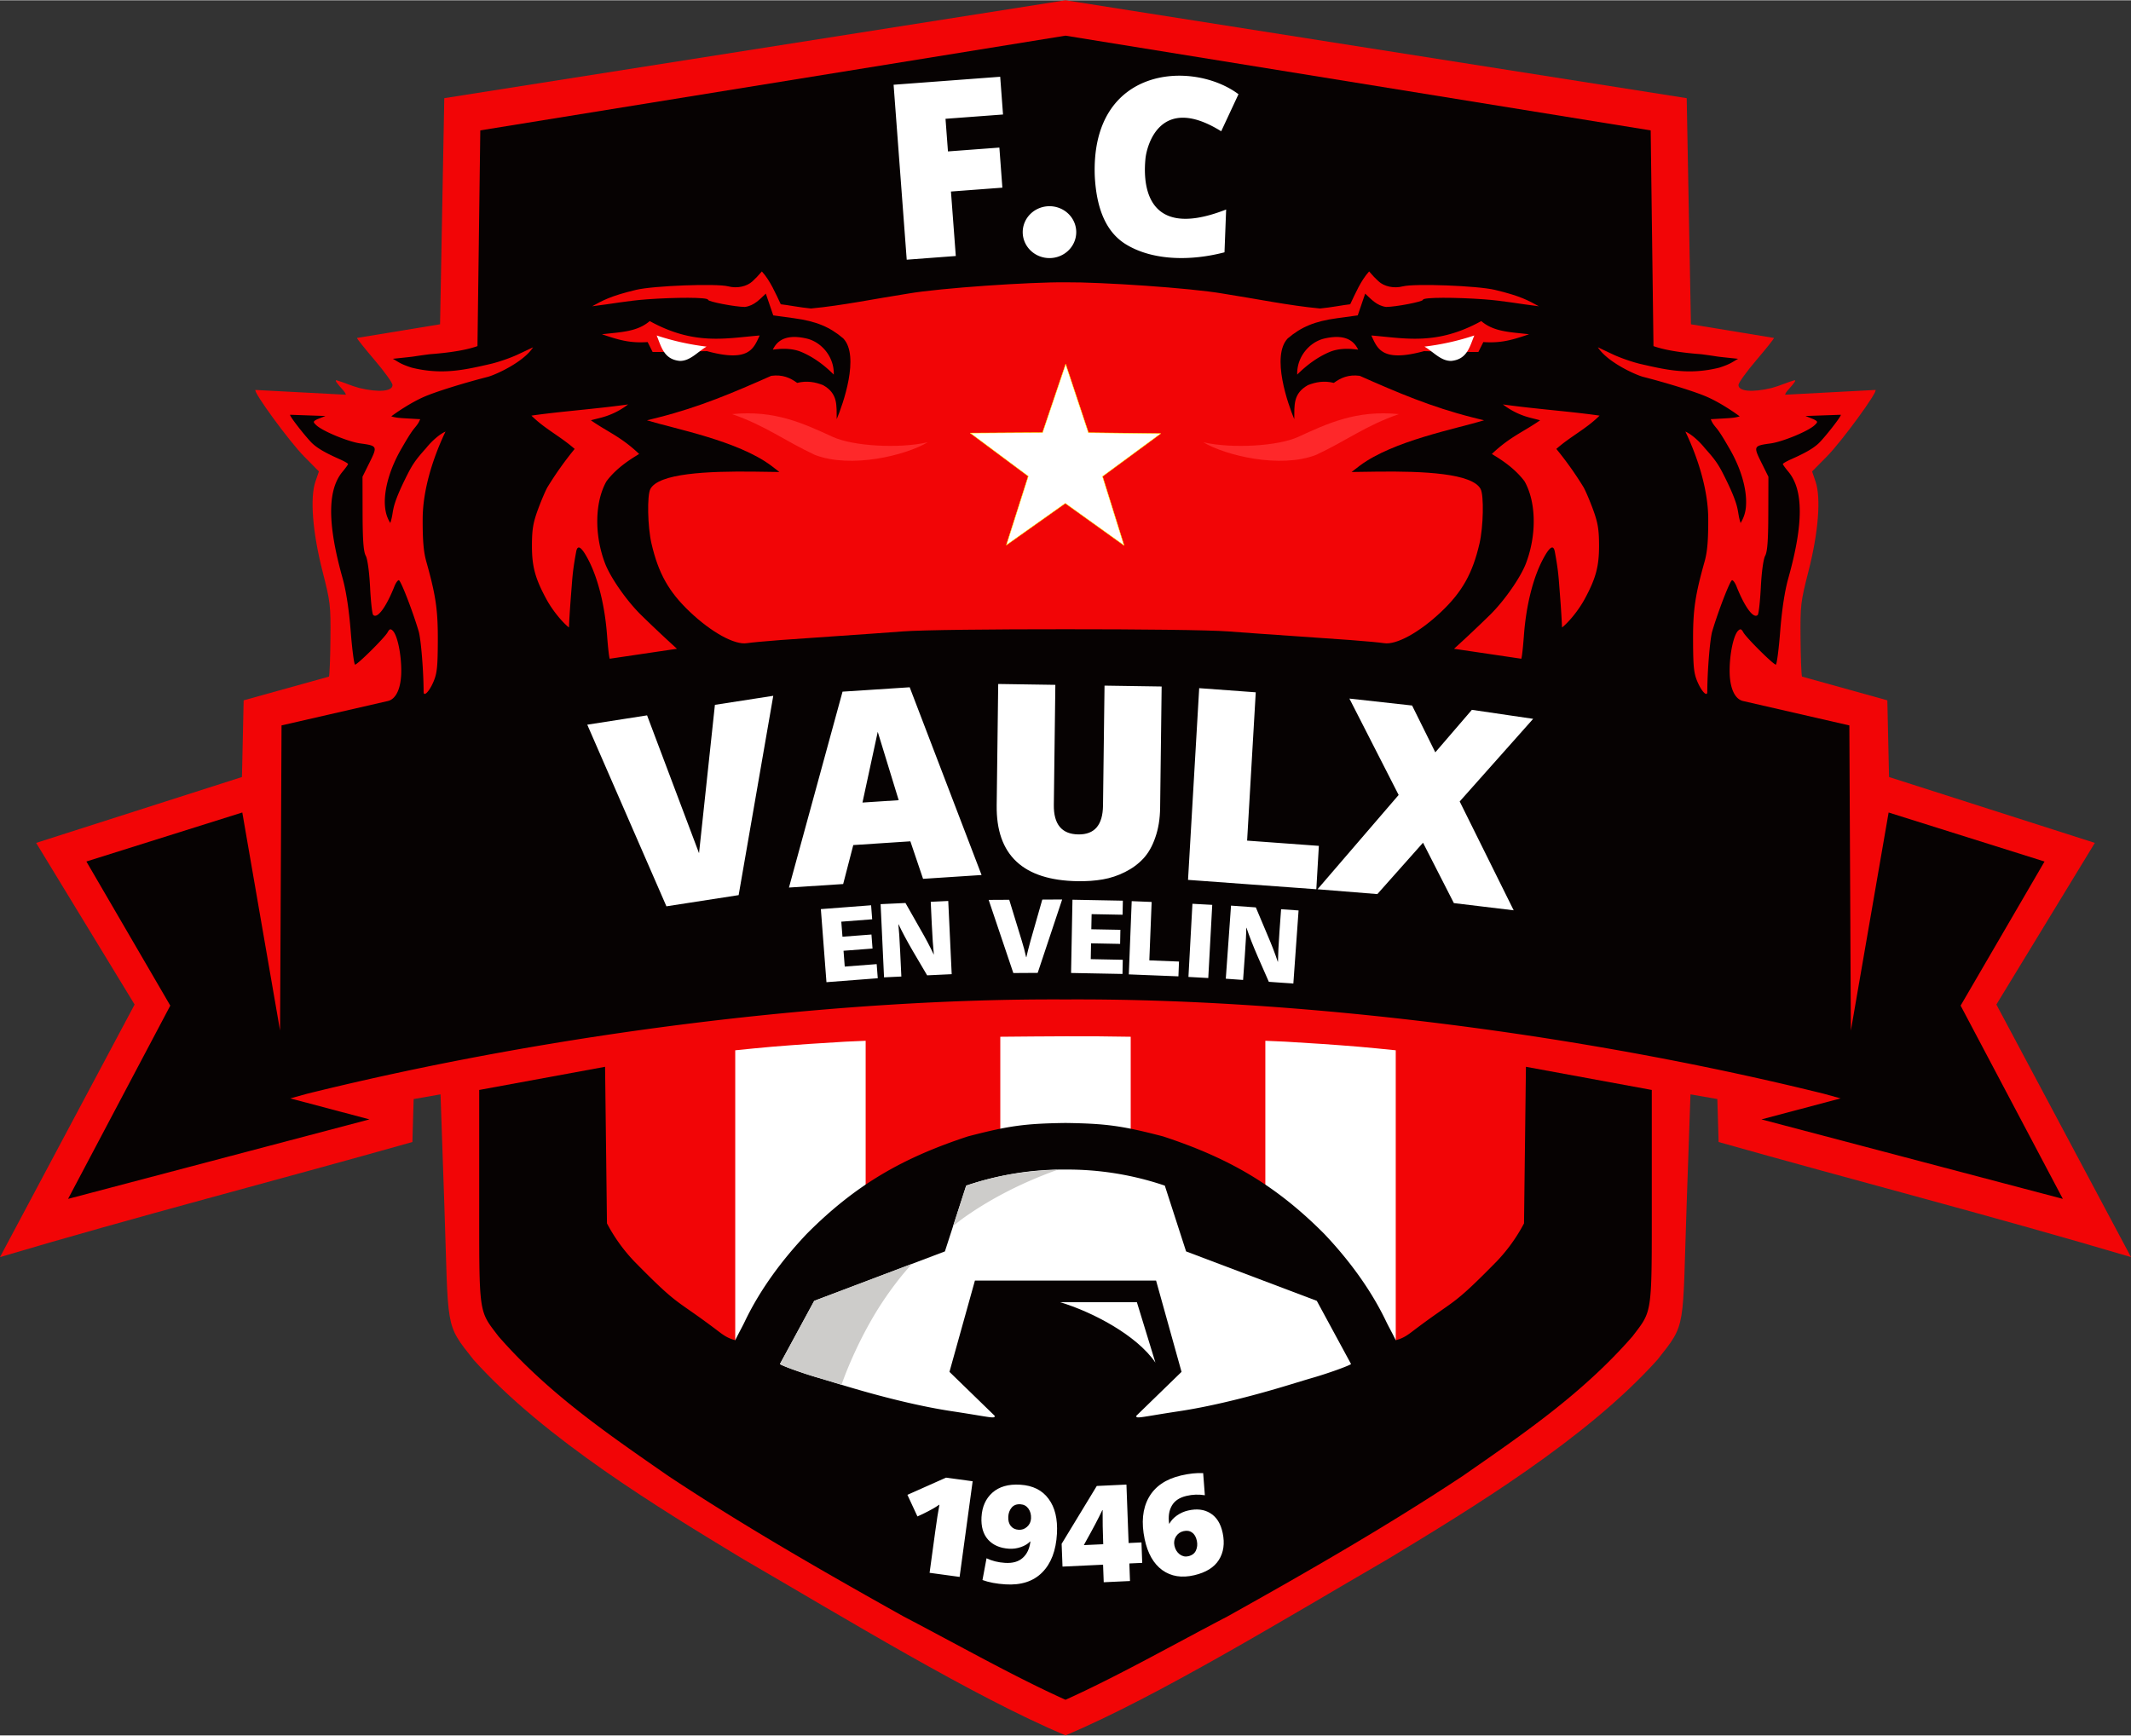
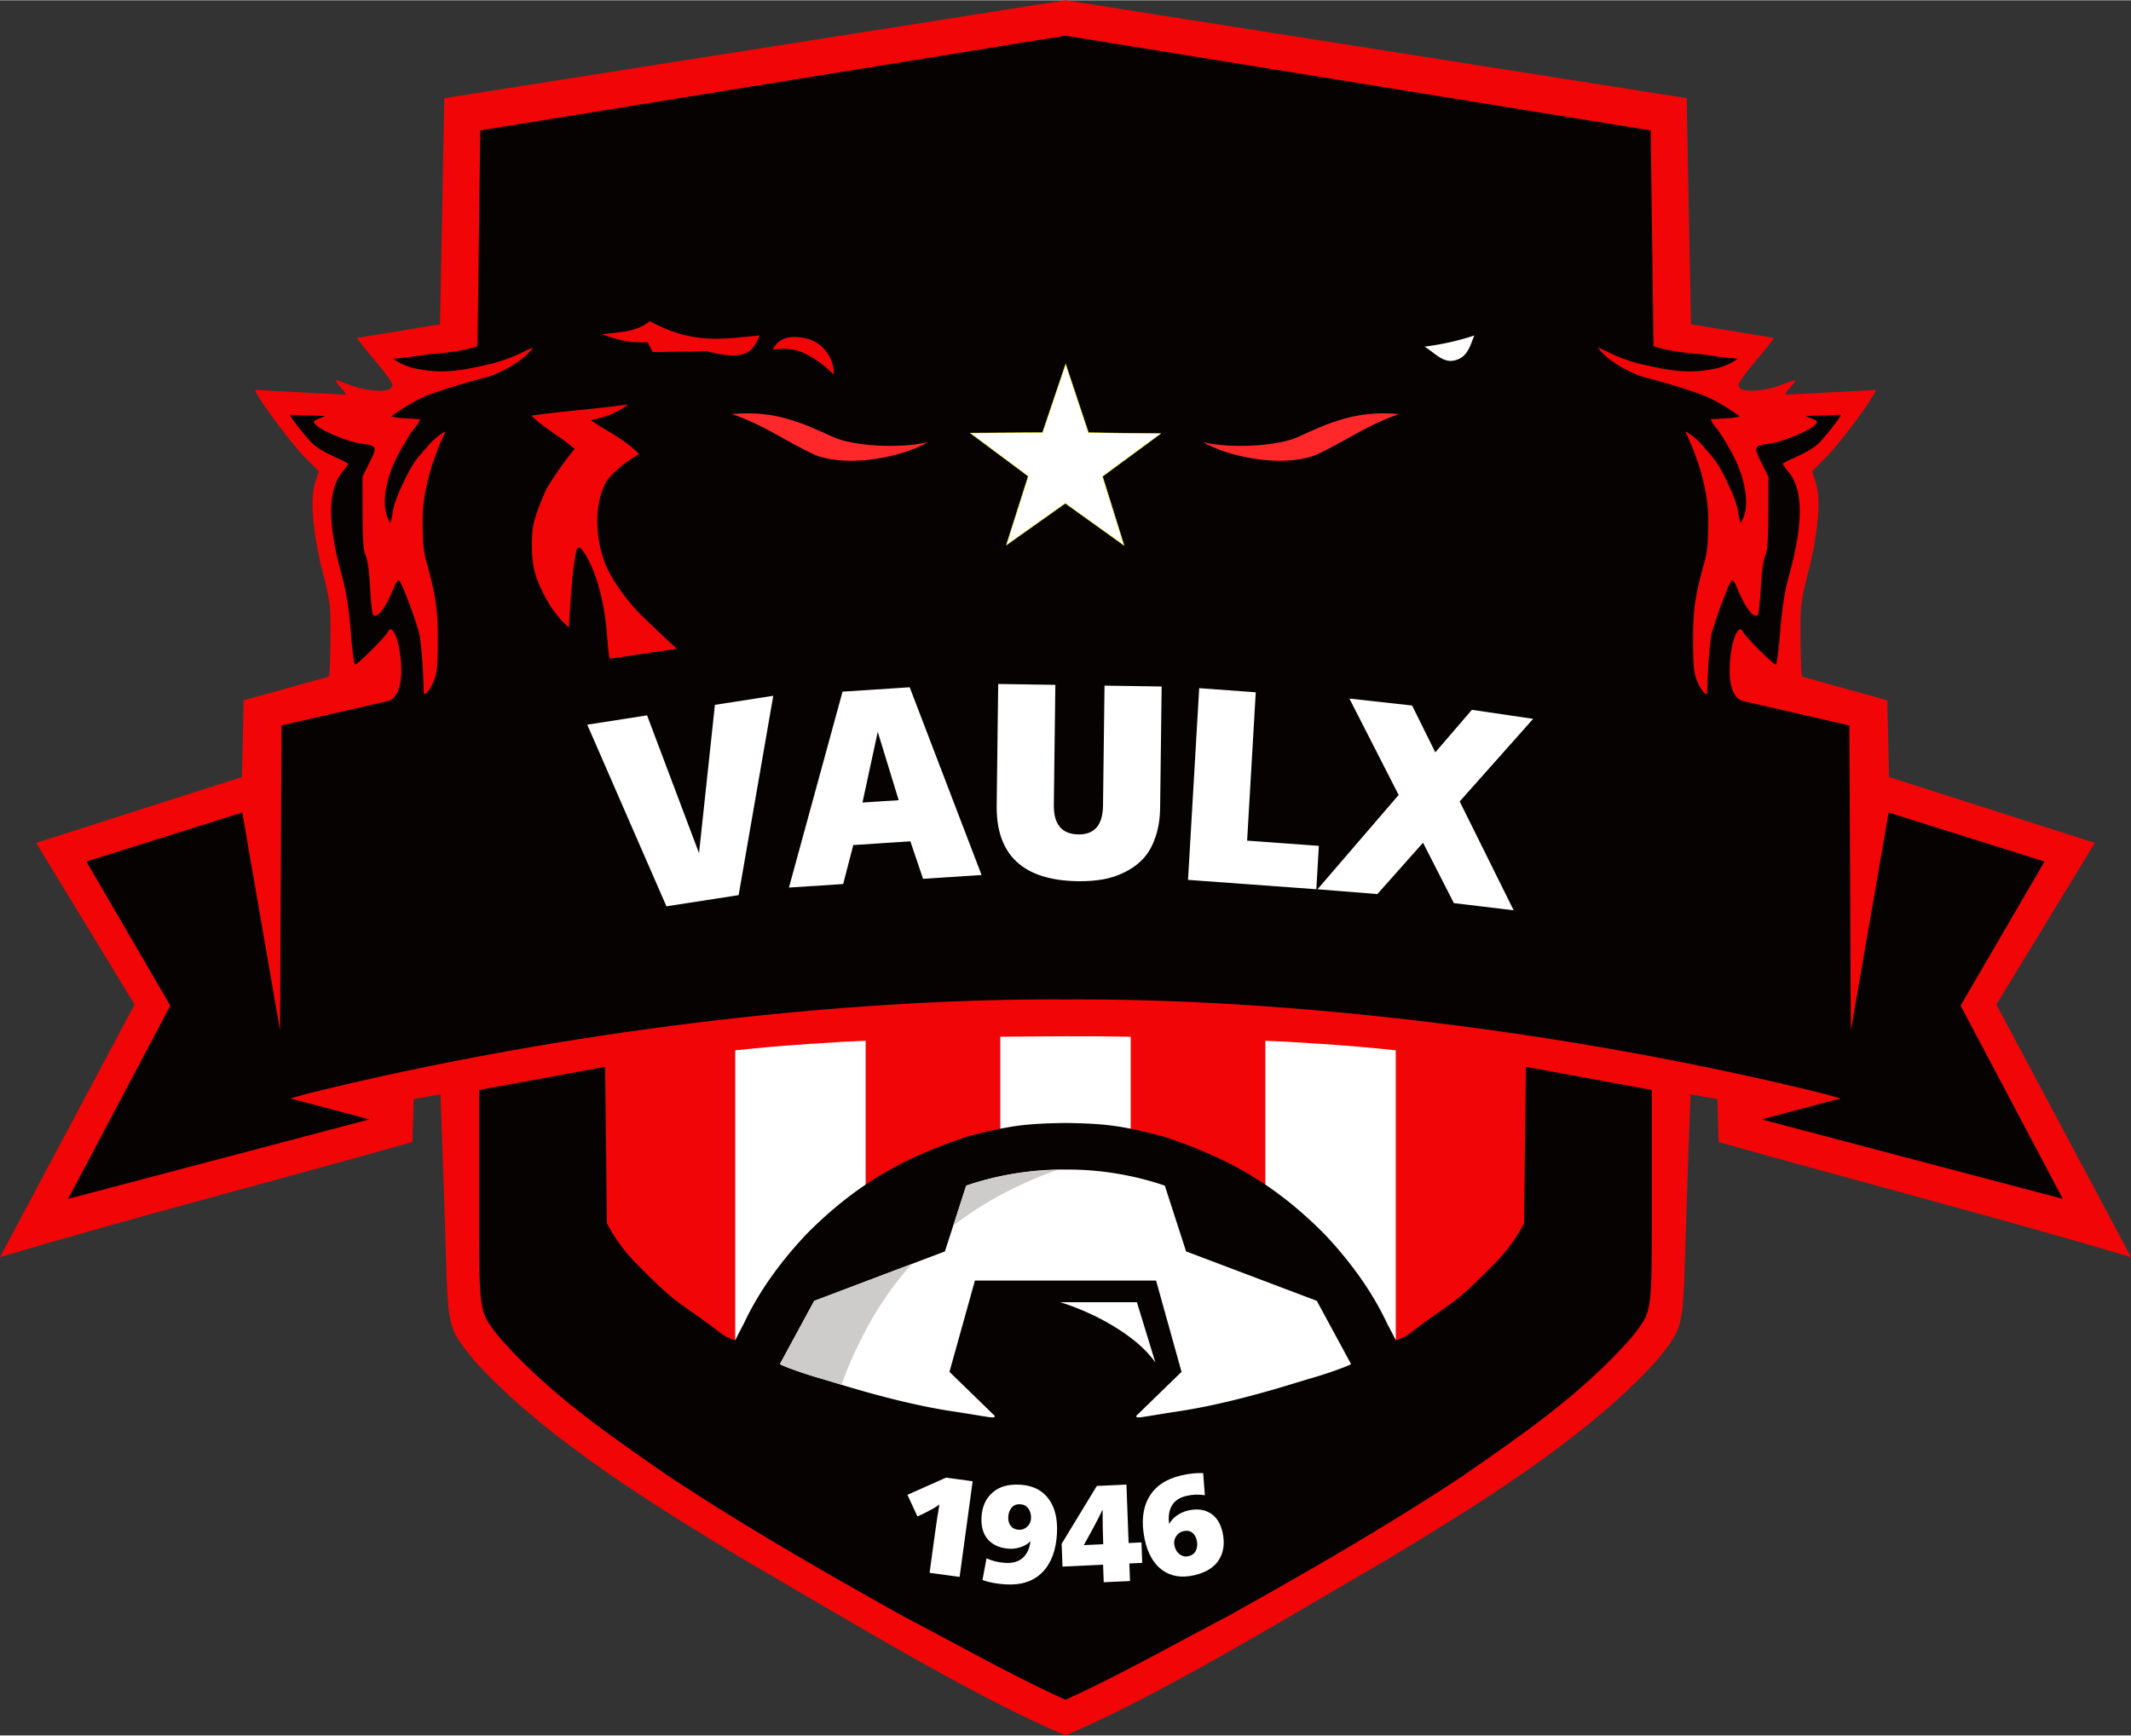
<svg xmlns="http://www.w3.org/2000/svg" width="350.36" height="285.42" viewBox="0 0 982.32 800">
  <rect x="0" y="0" width="982.32" height="800" fill="#333333" stroke="none" />
  <path fill="#f20506" d="M491.16 0 204.8 45.14l-1.95 104.25-38.3 6.3c0 .38 3.69 5 8.2 10.29 4.5 5.28 8.19 10.41 8.19 11.4 0 2.96-6.38 3.53-15.32 1.38-3.8-1-7.14-2.62-10.53-3.57-.8 0-.11 1.05 3.06 4.58.7.78 1.28 1.73 1.28 2.1l-41.69-2.2c-1.01 1 15.63 23.75 22.41 30.63l6.85 6.94-1.6 4.68c-2.57 7.55-1.32 23.36 3.27 41.36 3.63 14.25 3.78 15.52 3.65 31-.08 8.89-.38 16.78-.68 17.55l-39.33 10.94-.78 35.36-94.87 30.37 45.39 74.52L0 579.47c63.27-18.8 127.75-35.42 190.1-53.06l.58-19.8 12.39-2.17 1.74 50.42c2.03 58.82-.02 54.84 13.5 71.96 32.98 36.7 86.12 68.78 123.89 91.67 47.62 27.66 106.29 63.47 148.96 81.51 42.67-18.04 101.34-53.85 148.96-81.51 37.76-22.9 90.9-54.98 123.88-91.67 13.53-17.12 11.47-13.14 13.5-71.96l1.75-50.42 12.39 2.16.58 19.81c62.35 17.64 126.83 34.27 190.1 53.06l-62.06-116.45 45.39-74.52-94.87-30.37-.78-35.36-39.34-10.94c-.3-.77-.6-8.66-.67-17.55-.13-15.48.02-16.75 3.65-31 4.6-18 5.84-33.81 3.27-41.36l-1.6-4.68 6.85-6.94c6.78-6.88 23.42-29.62 22.4-30.64l-41.68 2.21c0-.37.58-1.32 1.28-2.1 3.17-3.53 3.86-4.58 3.06-4.58-3.4.95-6.74 2.56-10.53 3.57-8.94 2.15-15.32 1.58-15.32-1.37 0-1 3.69-6.13 8.2-11.41 4.5-5.29 8.19-9.91 8.19-10.28l-38.3-6.3-1.95-104.26z" />
  <g stroke-width="1.33">
    <path fill="#060202" d="M491.16 16.32 221.4 59.99l-1.3 99.47c-4 1.41-10.51 2.87-22.1 3.74-11.25 1.5-2.93.64-16.92 2.1 2.58 1.4 3.3 2.37 8.76 4.1 13.84 3.4 24.12 1.08 36.17-1.7 3.66-.83 9.42-2.83 12.8-4.43l6.92-3.26c-4.32 6.74-16.83 12.47-20.75 13.59-11.31 2.9-23.83 6.8-29.19 9.1-6.4 2.73-13.52 7.67-15.42 9.14 2.37.74 4.3.79 8.76 1.05l4.57.26c-.7 1.54-.81 1.93-2.69 4.19s-4.46 6.81-5.95 9.37c-5.23 9-8 18.48-7.64 25.82.17 3.06.82 5.8 2.5 8.48 1.01-3.05.95-4.64 1.6-7.33.83-3.28 2.55-7.46 5.4-13.24 3.03-6.13 4.3-8.17 9.52-13.97 2.7-3.41 6.5-6.61 8.93-7.6-6.1 12.75-10.4 27.21-10.52 39.83-.06 10.07.39 15.5 1.64 19.98 4.45 15.82 5.41 22.5 5.34 36.87-.06 12.32-.38 15.03-2.25 19.2-1.88 4.2-4.3 6.5-4.3 4.1-.02-9.57-1.23-24.38-2.28-27.9-2.82-9.52-8.28-23.57-9.15-23.57-.5 0-1.41 1.27-2.02 2.82-3.84 9.67-7.88 15.12-9.8 13.2-.46-.45-1.1-6.21-1.43-12.8-.36-7.08-1.18-13.01-2-14.51-1.03-1.84-1.42-7.15-1.45-19.47l-.04-16.94 3.27-6.6c3.7-7.45 3.58-7.69-4.25-8.75-5.46-.74-17.15-5.54-20.2-8.3-1.83-1.66-1.57-1.85.3-2.84l3.8-1.51-16.21-.57c-1-.03 7.88 11.17 10.37 13.4 2.54 2.27 5.96 4.23 12.42 7.1 2.11.94 3.84 1.93 3.84 2.21s-1.12 1.84-2.48 3.47c-7.08 8.4-7.08 24.1-.01 49.28 1.6 5.75 2.93 14.42 3.71 24.33.67 8.47 1.58 15.4 2.02 15.4 1.14 0 13.6-12.37 14.97-14.85.9-1.64 1.38-1.8 2.42-.76 2.07 2.04 3.86 10.4 3.9 18.18.05 8.11-2.3 13.43-6.31 14.25l-48.88 11.21-.68 140.7-17.41-100.55-71.87 22.6 38.68 66.44-47.12 89.11 138.94-36.65-36.51-9.68 7.66-2.12c115.57-28.61 245.26-44.1 349.67-43.5 104.4-.6 234.1 14.89 349.67 43.5l7.66 2.12-36.5 9.68 138.93 36.65-47.12-89.11 38.68-66.43-71.87-22.6-17.41 100.55-.69-140.7-48.87-11.22c-4-.82-6.37-6.14-6.32-14.25.04-7.78 1.84-16.14 3.9-18.18 1.05-1.03 1.52-.88 2.43.76 1.36 2.48 13.83 14.86 14.96 14.86.45 0 1.36-6.94 2.02-15.4.78-9.92 2.1-18.6 3.72-24.34 7.07-25.17 7.07-40.87-.01-49.28-1.37-1.63-2.48-3.19-2.48-3.47 0-.28 1.72-1.27 3.84-2.21 6.45-2.87 9.87-4.83 12.41-7.1 2.5-2.23 11.37-13.43 10.38-13.4l-16.22.57 3.8 1.51c1.88 1 2.13 1.18.31 2.83-3.05 2.77-14.74 7.57-20.2 8.31-7.83 1.06-7.95 1.3-4.25 8.75l3.27 6.6-.05 16.94c-.03 12.32-.42 17.63-1.43 19.47-.83 1.5-1.65 7.43-2.01 14.51-.34 6.59-.98 12.35-1.43 12.8-1.92 1.92-5.96-3.53-9.8-13.2-.61-1.55-1.52-2.82-2.02-2.82-.88 0-6.33 14.05-9.15 23.56-1.05 3.53-2.26 18.34-2.28 27.91 0 2.4-2.42.1-4.3-4.1-1.88-4.17-2.2-6.88-2.26-19.2-.07-14.37.9-21.05 5.34-36.87 1.26-4.48 1.7-9.91 1.65-19.98-.12-12.62-4.43-27.08-10.53-39.84 2.44 1 6.24 4.2 8.93 7.61 5.23 5.8 6.5 7.84 9.53 13.97 2.85 5.78 4.57 9.96 5.39 13.24.66 2.69.6 4.28 1.6 7.33a16.93 16.93 0 0 0 2.5-8.48c.36-7.34-2.4-16.82-7.64-25.82-1.49-2.56-4.07-7.12-5.94-9.37-1.88-2.26-2-2.65-2.7-4.19l4.58-.26c4.45-.26 6.39-.3 8.76-1.05-1.9-1.47-9.02-6.41-15.42-9.14-5.36-2.3-17.88-6.2-29.2-9.1-3.92-1.12-16.43-6.85-20.74-13.6l6.92 3.27c3.39 1.6 9.14 3.6 12.8 4.44 12.04 2.77 22.33 5.1 36.17 1.7 5.45-1.74 6.18-2.71 8.76-4.1-14-1.47-5.68-.6-16.93-2.11-11.58-.87-18.1-2.33-22.09-3.74L760.91 60z" />
    <g fill="#fff">
      <path d="M461.1 477.88v180.07h60.12V477.88c-20.04-.4-40.08-.18-60.12 0zM399.04 479.74c-3.08.15-6.15.23-9.23.4-11.26.64-22.52 1.4-33.78 2.33-5.7.46-11.4 1.1-17.11 1.65v173.83h60.12zM583.28 479.74c3.07.15 6.15.23 9.23.4 11.26.64 22.52 1.4 33.78 2.33 5.7.46 11.4 1.1 17.1 1.65v173.83h-60.11z" />
    </g>
    <path fill="#060202" d="m278.92 491.73-58.02 10.68v48.85c0 55.5-.42 52.5 8.9 64.76 23.05 26.4 50.4 45 78.35 64.42 34.78 23.04 71.3 44 108.39 64.73 23.98 12.49 50.81 27.7 74.62 38.4 23.8-10.7 50.64-25.91 74.62-38.4 37.1-20.72 73.6-41.69 108.4-64.73 27.94-19.41 55.29-38.02 78.34-64.42 9.31-12.26 8.9-9.26 8.9-64.76v-48.85l-58.02-10.68-.88 72.2a77.91 77.91 0 0 1-12.55 17.48c-21.55 21.94-18.1 16.5-39.34 32.66-3.29 2.5-5 3.08-7.23 3.73-1.9-3.88-3.23-6.15-4.42-8.63-7.24-15.15-17.62-28.92-28.63-40.5-22.54-22.63-44.22-35-74.28-44.87-18.89-4.9-26.14-5.9-44.91-6.17-18.77.27-26.03 1.27-44.91 6.17-30.07 9.87-51.75 22.24-74.28 44.87-11 11.58-21.4 25.35-28.64 40.5-1.18 2.48-2.5 4.75-4.41 8.63-2.22-.65-3.95-1.23-7.24-3.73-21.24-16.17-17.78-10.72-39.34-32.66a77.91 77.91 0 0 1-12.55-17.49z" />
    <path fill="#fff" d="M491.16 539.1a139.57 139.57 0 0 0-45.78 7.42l-9.81 30.33-60.25 22.8-15.8 29.13c1.12.88 10.75 4.33 17.58 6.3 1.7.49 6.3 1.88 10.25 3.08 19.16 5.87 37.13 10.2 51.21 12.33 3.38.51 8.68 1.35 11.78 1.87 7.8 1.3 8.2 1.3 8.2.3l-20.87-20.28 11.74-42.1h83.5l11.74 42.1-20.87 20.28c0 1 .4 1 8.2-.3 3.1-.52 8.4-1.36 11.77-1.87 14.1-2.13 32.05-6.46 51.22-12.33 3.94-1.2 8.55-2.6 10.24-3.08 6.84-1.97 16.46-5.42 17.58-6.3L607 599.64l-60.25-22.79-9.81-30.33a139.57 139.57 0 0 0-45.78-7.41z" />
    <path fill="#fff" d="m532.6 628.1-8.53-27.82h-35.35c14.6 4.39 35.16 15.05 43.87 27.81z" />
    <path fill="#cdccca" d="m420.37 582.6-45.05 17.04-15.8 29.14c1.12.88 10.75 4.33 17.58 6.3 1.7.49 6.3 1.88 10.25 3.08l.54.16c.77-2.08 1.53-4.17 2.36-6.22a208.3 208.3 0 0 1 3.9-9.01 186.62 186.62 0 0 1 9.1-17.3 157.93 157.93 0 0 1 11.16-16.16c1.89-2.4 3.9-4.73 5.96-7.03zM487.49 539.25c-15.6.35-29.23 2.95-42.11 7.27l-6 18.56c1.61-1.25 3.17-2.52 4.87-3.73 2.96-2.1 6.05-4.14 9.28-6.1 3.23-1.96 6.59-3.86 10.1-5.67 3.5-1.82 7.14-3.56 10.94-5.22s7.75-3.25 11.85-4.75c.34-.13.72-.24 1.07-.36z" />
  </g>
  <g fill="#f20506">
-     <path d="M351.2 125.02c-2.49 2.81-2.12 2.44-4.3 4.52-2.56 2.41-7.06 3.44-11.21 2.36-5.4-1.4-34.41-.3-42.41 1.6-12.16 2.9-15.62 5.04-20.32 7.58 9.53-1.16 15.98-2.51 25.35-3.2 12.76-.93 28.09-1.03 28.09.23 0 .86 12.54 3.28 17 3.28 4.35-.6 6.86-3.58 9.62-6.14l3.42 10.03 9.68 1.33c10.08 1.38 16.36 3.97 22.62 9.31 7.67 8.13-.15 30.33-3.04 37.2-.1-6.4.65-11.8-6.32-15.7-3.57-1.37-7.37-2.15-11.9-1.01-3.17-2.32-6.78-3.96-11.96-3.26-17.4 7.72-32.84 14.32-51.93 19.17l-5.37 1.34c13.02 3.98 41.79 9.39 57.22 20.87l3.85 2.96-11.13-.16c-22.47-.3-44.52.82-48.36 8-1.57 2.94-1.28 17.42.52 25.17 3.18 13.7 7.95 22.21 17.58 31.37 10.03 9.55 20.8 15.47 26.43 14.54 1.69-.28 8.6-.92 15.36-1.43 6.76-.5 19.2-1.38 27.66-1.94 8.45-.56 21.35-1.48 28.68-2.04 9.01-.7 42.08-1.03 75.13-1.01 33.05-.02 66.12.32 75.13 1.01 7.32.56 20.23 1.48 28.68 2.04s20.9 1.44 27.66 1.94c6.76.5 13.67 1.15 15.36 1.43 5.63.93 16.4-5 26.43-14.54 9.63-9.16 14.4-17.67 17.57-31.37 1.8-7.75 2.1-22.23.52-25.18-3.84-7.17-25.89-8.3-48.35-7.99l-11.13.16 3.84-2.96c15.44-11.48 44.2-16.9 57.23-20.87l-5.37-1.34c-19.1-4.85-34.53-11.45-51.94-19.17-5.17-.7-8.78.94-11.95 3.26-4.53-1.14-8.34-.36-11.9 1.01-6.97 3.9-6.23 9.3-6.33 15.7-2.89-6.87-10.7-29.07-3.03-37.2 6.26-5.34 12.54-7.93 22.61-9.31l9.69-1.33 3.42-10.03c2.75 2.56 5.27 5.54 9.62 6.14 4.46 0 17-2.42 17-3.28 0-1.26 15.33-1.16 28.08-.23 9.38.69 15.82 2.04 25.36 3.2-4.7-2.54-8.16-4.68-20.32-7.57-8-1.9-37.01-3-42.41-1.6-4.15 1.07-8.65.04-11.21-2.37-2.18-2.08-1.82-1.71-4.3-4.52-3.86 4.24-6.34 10.19-8.72 15.14-3.38.36-8.72 1.46-13.9 1.95-14.28-1.33-29.39-4.47-44.77-6.87-15.12-2.62-56.34-5.35-72.57-5.21-16.24-.14-57.46 2.6-72.57 5.21-15.39 2.4-30.5 5.54-44.78 6.87-5.18-.49-10.51-1.59-13.9-1.95-2.37-4.95-4.85-10.9-8.72-15.14z" />
    <path d="M312.06 299a607.23 607.23 0 0 1-16.7-15.74c-6.65-6.6-13.98-17.14-16.46-23.65-5-13.14-4.74-28.25.65-37.81 4.95-6.65 12.19-10.84 15.08-12.62-8.43-8.01-14.48-10.1-22.25-15.53 2.99-.82 4.68-1.12 6.96-1.88a34.66 34.66 0 0 0 10.19-5.43c-14.67 2.08-31.55 3.26-44.56 5.16 6.21 6.17 13.31 9.52 19.93 15.36a157.27 157.27 0 0 0-12.46 17.52c-.86 1.41-2.84 6.02-4.4 10.24-2.3 6.25-2.83 9.37-2.83 16.89-.01 9.54 1.48 15.06 6.64 24.58 2.98 5.51 7.55 10.83 10.41 13.09.37-7.89.86-13.58 1.47-21.48.27-3.44.7-7.2 1.87-13.45.24-1.3.65-1.95 1.23-1.94.94.04 2.35 1.83 4.24 5.4 4.6 8.7 7.77 21.41 8.78 35.28.4 5.35.94 10.12 1.22 10.6zM356.26 161.09c4.76-.67 9.38-.56 13.34 1.15 5.4 2.33 10.27 5.88 14.74 10.35.27-8.18-5.68-15.07-12.6-16.65-8.62-1.95-13.23.35-15.48 5.15zM350.18 154.55c-2.8 6-4.79 12.53-24.3 7.22l-21.45.38h-3.6l-2.29-4.56c-8.08.55-13.05-.87-21.07-3.6 8.76-1.03 16.25-1.09 22.03-6.08 20.52 11.32 35 7.94 50.68 6.64z" />
  </g>
-   <path fill="#fff" d="M302.72 154.55a116.32 116.32 0 0 0 22.97 5.13c-4.06 2.37-7.53 6.67-12.32 6.6-7.24-.69-8.46-6.28-10.65-11.73z" />
-   <path fill="#f20506" d="M670.26 299a607.23 607.23 0 0 0 16.7-15.74c6.64-6.6 13.98-17.14 16.46-23.65 5-13.14 4.74-28.25-.65-37.81-4.96-6.65-12.19-10.84-15.08-12.62 8.43-8.01 14.48-10.1 22.25-15.53-2.99-.82-4.68-1.12-6.97-1.88a34.66 34.66 0 0 1-10.18-5.43c14.67 2.08 31.55 3.26 44.56 5.16-6.21 6.17-13.32 9.52-19.93 15.36a157.27 157.27 0 0 1 12.46 17.52c.86 1.41 2.84 6.02 4.4 10.24 2.3 6.25 2.82 9.37 2.83 16.89 0 9.54-1.48 15.06-6.64 24.58-2.99 5.51-7.55 10.83-10.42 13.09-.36-7.89-.85-13.58-1.46-21.48-.27-3.44-.7-7.2-1.87-13.45-.25-1.3-.65-1.95-1.23-1.94-.95.04-2.35 1.83-4.24 5.4-4.61 8.7-7.78 21.41-8.79 35.28-.39 5.35-.93 10.12-1.2 10.6zM626.06 161.09c-4.77-.67-9.39-.56-13.35 1.15-5.39 2.33-10.26 5.88-14.74 10.35-.26-8.18 5.69-15.07 12.6-16.65 8.63-1.95 13.23.35 15.49 5.15zM632.14 154.55c2.8 6 4.78 12.53 24.3 7.22l21.45.38h3.6l2.28-4.56c8.08.55 13.06-.87 21.07-3.6-8.75-1.03-16.24-1.09-22.02-6.08-20.52 11.32-35 7.94-50.68 6.64z" />
  <path fill="#fff" d="M679.6 154.55a116.32 116.32 0 0 1-22.97 5.13c4.06 2.37 7.52 6.67 12.32 6.6 7.23-.69 8.46-6.28 10.65-11.73z" />
  <path fill="#fff" stroke="#ff0" stroke-linecap="round" stroke-linejoin="round" stroke-width=".199" d="m518.14 251.32-27.07-19.4-27.17 19.26 10.1-31.75-26.72-19.88 33.3-.22 10.66-31.55 10.5 31.6 33.3.4-26.82 19.74z" />
  <path fill="#fe282a" d="M337.46 190.8c15.56 5.4 24.2 12.3 38.26 18.85 16.62 6.31 41.59.28 51.94-5.87-13.45 3.09-34.6 1.72-43.68-2.43-13.77-6.29-26.8-12.49-46.52-10.55zM644.86 190.8c-15.56 5.4-24.2 12.3-38.27 18.85-16.61 6.31-41.58.28-51.93-5.87 13.44 3.09 34.6 1.72 43.67-2.43 13.77-6.29 26.8-12.49 46.53-10.55z" />
  <g fill="#fff">
    <path d="m298.28 329.7 23.95 63.55 7.32-68.4 26.9-4.17-15.96 91.9-33.29 5.16L270.71 334zM419.34 316.75l33.13 86.56-26.97 1.76-5.85-17.29-26.32 1.72-4.66 17.97-24.99 1.62 24.7-90.32zm-5.07 52.06-9.66-31.52-7.04 32.61zM460.14 315.23l26.34.4-.7 55.33q-.17 13.45 11.28 13.63 11.22.17 11.39-13.28l.7-55.32 26.33.4-.7 55.96q-.1 7.62-2.24 13.68-2.02 5.93-5.5 9.68-3.49 3.75-8.44 6.22-4.85 2.46-10.24 3.4-5.28.92-11.58.83-37.78-.6-37.34-34.98zM547.64 405.55l5.15-88.39 26.07 1.91-3.98 68.38 33.07 2.42-1.17 20zM622.03 321.96l22.7 44.44-37.4 43.48 27.59 2.22 21.05-23.68 14.22 27.84 27.57 3.32-24.89-50.18 33.87-38.1-28.25-4.15-16.86 19.6-10.7-21.59z" />
  </g>
  <g fill="#fff">
    <path d="m448.36 682.82-6.01 44.1-13.84-1.89 2.6-19.01q1.04-7.71 1.93-12.35l-.12-.02q-2.57 1.84-7.53 4.25l-2.48 1.14-4.62-9.96 17.8-7.93zM452.89 728.37l1.87-10.04q3.81 1.83 8.55 2.12 5.22.33 8.13-2.3 2.97-2.63 3.55-7.58h-.12q-1.6 1.69-4.3 2.6-2.64.93-5.46.75-6.17-.38-9.63-4.17-3.4-3.8-3.04-10.41.4-7.13 5.01-11.25 4.68-4.18 12.84-3.68 8.7.54 13.06 6.5 4.43 5.9 3.87 16.08-.65 11.71-6.83 17.9-6.11 6.14-16.9 5.47-6.18-.38-10.6-2zm16.68-23.18q2.21.14 3.86-1.35 1.7-1.5 1.84-3.85.14-2.67-1.2-4.55-1.34-1.87-3.68-2.01-2.63-.17-4.05 1.53t-1.56 4.19q-.14 2.67 1.15 4.28 1.3 1.62 3.64 1.76zM519.25 684.35l1 26.95 5.93-.28.34 9.43-5.93.27.3 8.1-12.11.56-.3-8.09-18.7.88-.4-10.51 16.2-26.67zm-10.7 27.5-.02-.7q-.3-7.78-.26-15.05h-.12q-2.79 5.88-7.58 14.4l-.95 1.76zM554.62 679.07l.78 10.2q-4.29-.69-8.46.3-4.83 1.12-6.77 4.52-1.95 3.4-1.22 8.32l.11-.03q1.11-2.09 3.42-3.74 2.37-1.67 5.13-2.31 6.07-1.43 10.33 1.23 4.32 2.64 5.68 9.12 1.52 7.22-1.77 12.43-3.25 5.14-11.31 7.03-8.66 2.03-14.76-2.35-6.05-4.4-8.13-14.29-2.4-11.45 1.86-19.11 4.3-7.74 14.9-10.23 5.53-1.3 10.2-1.09zm-9.09 26.76q-2.18.5-3.44 2.44-1.2 1.91-.72 4.22.54 2.55 2.39 4 1.9 1.4 4.01.9 2.6-.61 3.52-2.66.93-2.05.42-4.47-.56-2.68-2.22-3.8-1.6-1.19-3.96-.63z" />
  </g>
  <g fill="#fff">
-     <path d="m378.39 419.03 23.16-1.77.5 6.46-14.24 1.1.54 6.94 13.36-1.02.5 6.47-13.37 1.02.56 7.29 14.72-1.13.5 6.51-23.65 1.82zM429.53 426.2l-.49-10.54 8.07-.38 1.59 33.75-11.32.53-6.47-10.99q-4.11-7.03-6.7-12.52h-.1q.41 3.47.85 12.85l.53 11.21-7.98.38-1.58-33.75 11.46-.53 6.7 11.8q3.8 6.55 6.28 11.86h.1q-.53-5.02-.94-13.67zM465.22 414.73l5.77 18.84q1.14 3.62 2.03 7.63h.1q.52-2.42 1.94-7.65l5.4-18.91 9.16-.05-11.28 33.84-11.23.07-11.37-33.72zM494.37 414.7l23.23.44-.13 6.48-14.27-.27-.14 6.97 13.4.25-.12 6.49-13.4-.26-.14 7.3 14.76.29-.13 6.53-23.7-.45zM530.87 415.73l-1.07 26.93 13.68.55-.27 6.82-22.87-.91 1.34-33.76zM558.8 417.07l-1.83 33.73-9.14-.5 1.84-33.73zM589.78 429.6l.76-10.52 8.06.57-2.41 33.7-11.3-.8-5.13-11.68q-3.25-7.46-5.17-13.23h-.1q0 3.49-.67 12.85l-.8 11.2-7.97-.57 2.41-33.7 11.44.82 5.27 12.51q3 6.96 4.83 12.53h.1q.07-5.04.68-13.68z" />
-   </g>
+     </g>
  <g fill="#fff">
-     <path d="m461.06 35.27-49.14 3.68 6.05 80.66 22.62-1.7-2.23-29.73 23.7-1.78-1.38-18.48-23.7 1.77-1.13-15.04 26.51-1.98zM496.11 106.9a12.34 11.96 0 0 1-12.34 11.97 12.34 11.96 0 0 1-12.33-11.96 12.34 11.96 0 0 1 12.33-11.96 12.34 11.96 0 0 1 12.34 11.96zM570.9 43.32l-7.97 17.08c-28.2-17.54-34.36 6.77-34.92 12.72-.71 7.49-2.51 38.96 37.2 23.35l-.76 19.74c-16.4 4.27-33.46 3.59-45.3-3.6-7.86-4.77-13.63-14.08-14.5-31.7-1.79-50.68 45.13-53.38 66.25-37.6z" />
-   </g>
+     </g>
</svg>